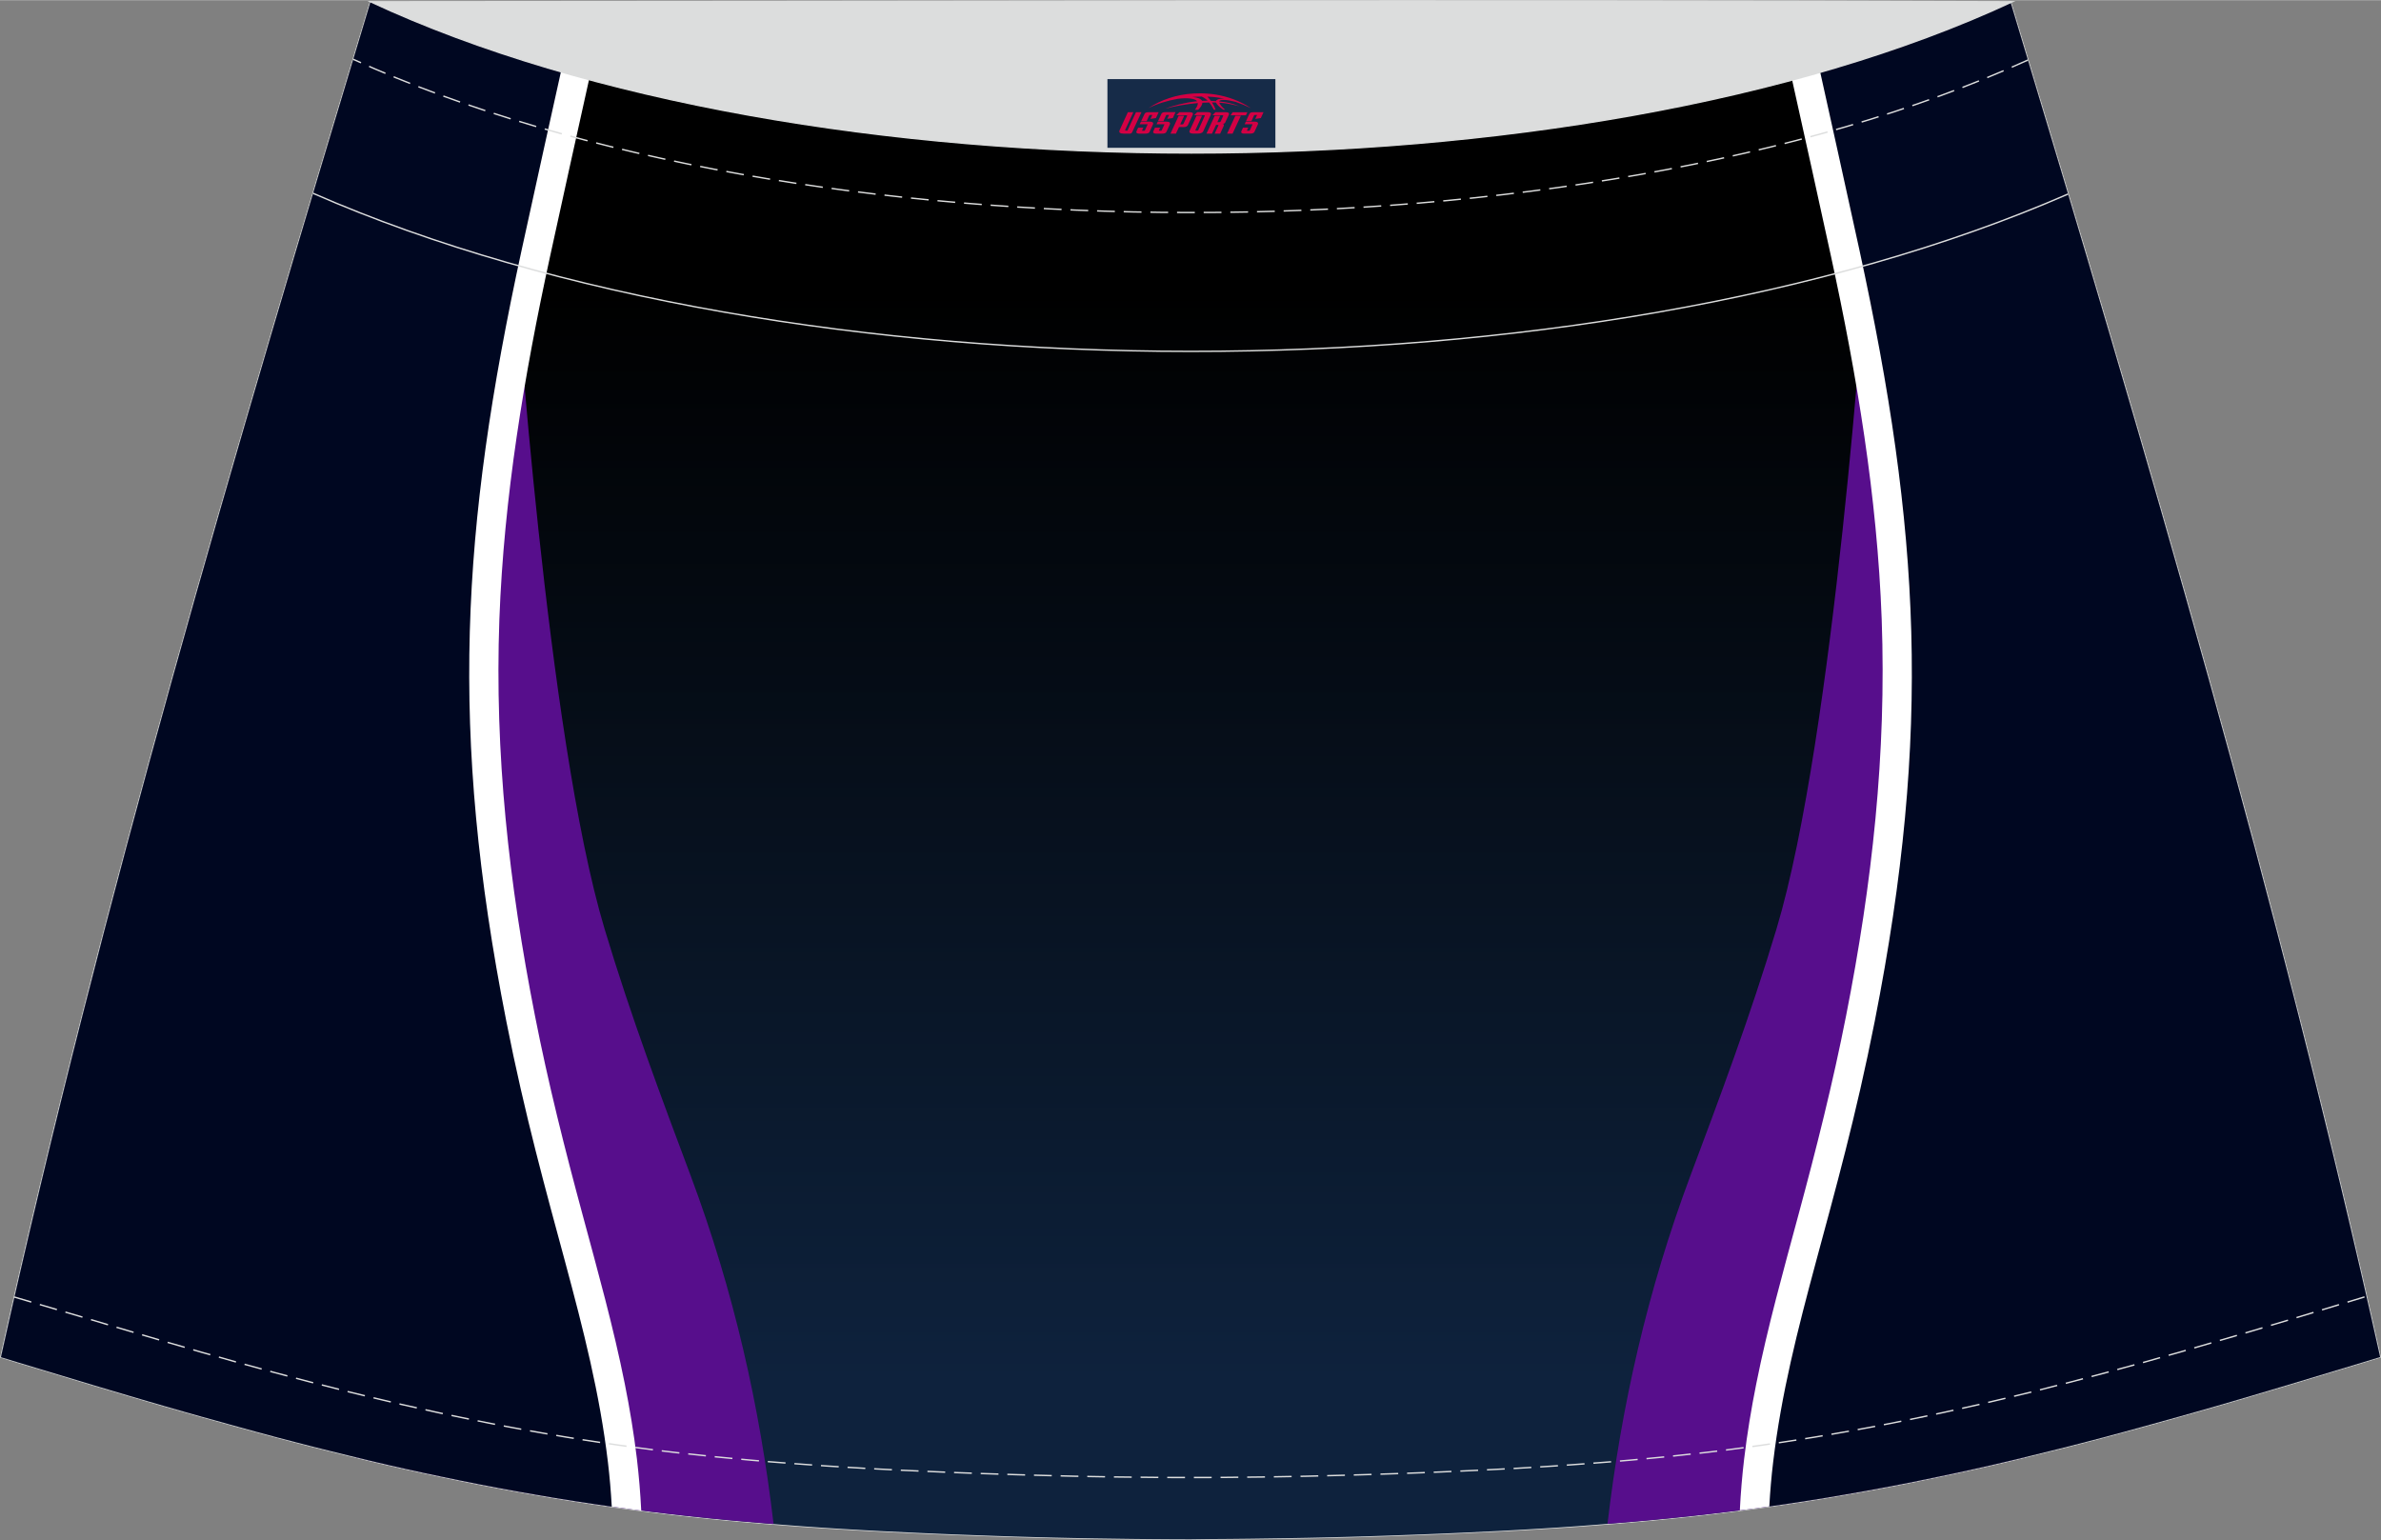
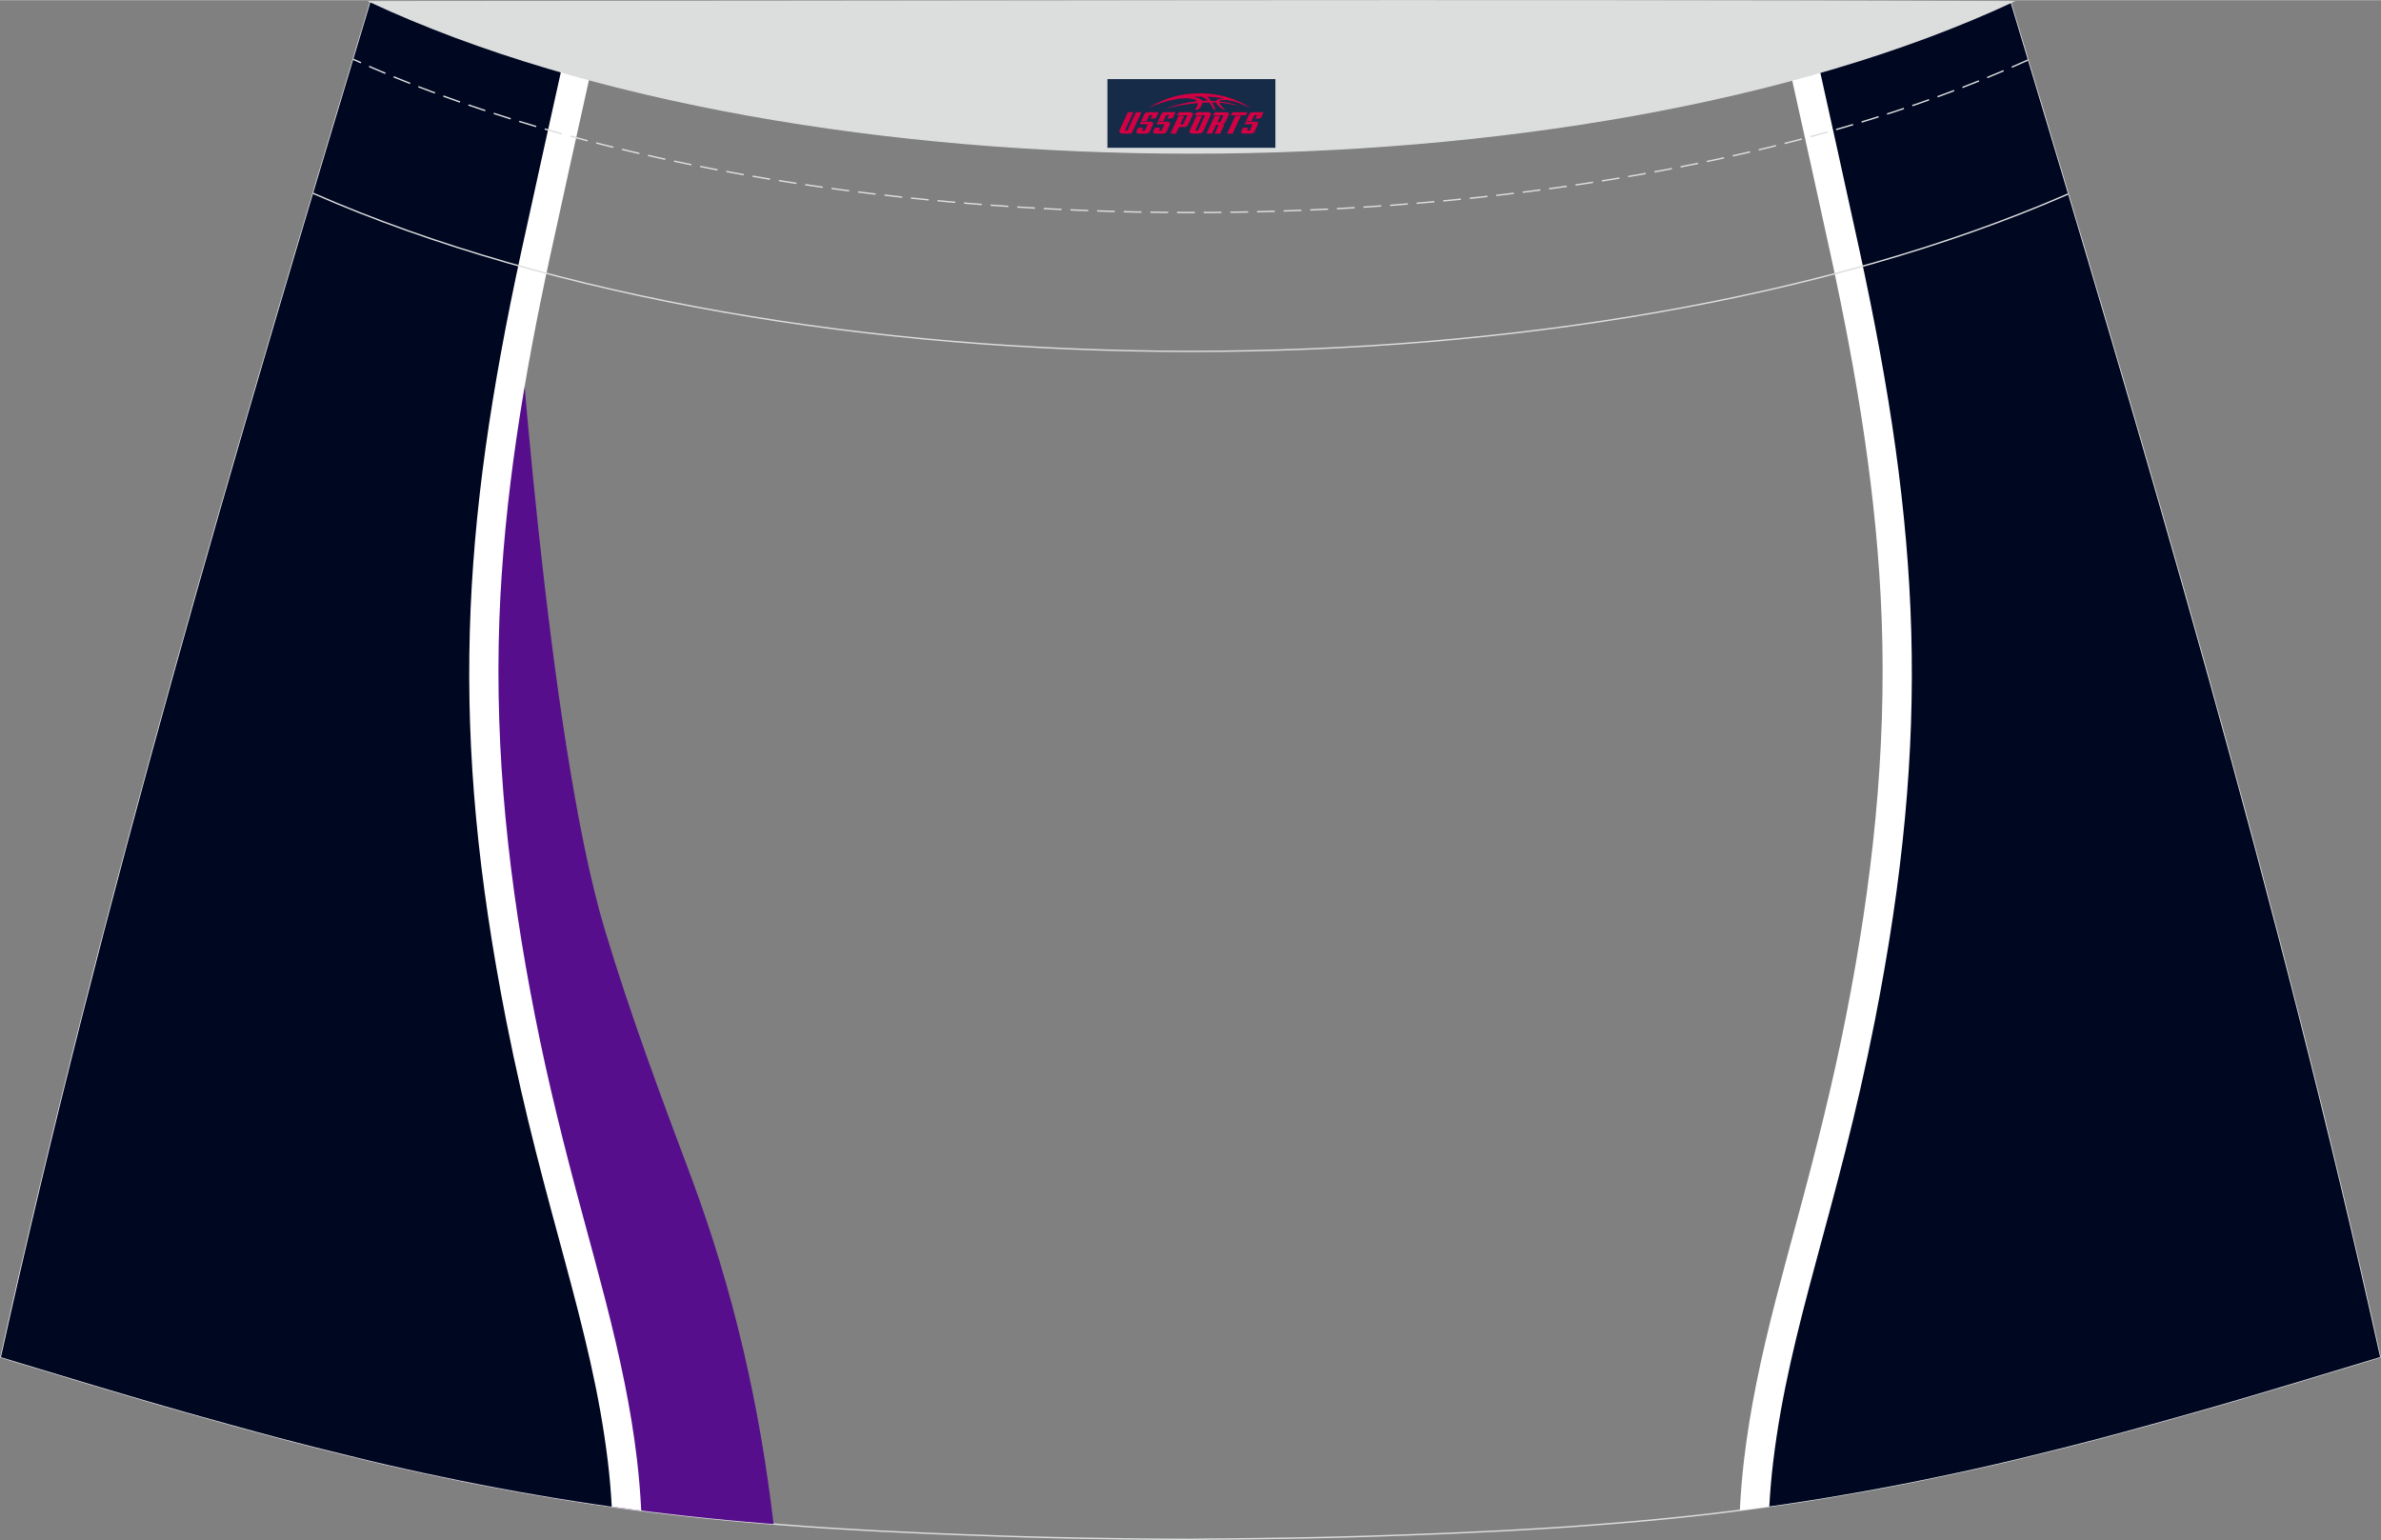
<svg xmlns="http://www.w3.org/2000/svg" version="1.1" id="图层_1" x="0px" y="0px" width="387.08px" height="250.4px" viewBox="0 0 340.24 220.05" enable-background="new 0 0 340.24 220.05" xml:space="preserve">
  <rect x="0" y="0" width="340.24" height="220.05" fill="#808080" stroke="none" />
  <g>
    <path fill="none" stroke="#DCDDDD" stroke-width="0.2" stroke-miterlimit="22.926" d="M170.12,219.95L170.12,219.95l-2.79-0.01   l-2.78-0.02l-2.78-0.03l-2.78-0.04l-2.78-0.04l-2.78-0.05l-2.78-0.06l-2.78-0.07l-2.78-0.08l-2.78-0.09l-2.78-0.1l-2.74-0.1   l-2.74-0.11l-2.74-0.12l-2.74-0.13l-2.74-0.13l-2.74-0.15l-2.74-0.16l-2.74-0.17l-2.74-0.19l-2.76-0.21l-2.75-0.22l-2.75-0.23   l-2.75-0.25l-2.75-0.27l-2.75-0.29l-2.74-0.31l-2.74-0.33l-2.74-0.35l-2.7-0.37l-2.7-0.39l-2.69-0.41l-2.69-0.43l-2.69-0.46   l-2.68-0.47l-2.68-0.49l-2.67-0.51l-2.66-0.53l-2.66-0.55l-2.66-0.56l-2.65-0.58l-2.65-0.6l-2.64-0.62l-2.67-0.65l-2.64-0.65   l-2.65-0.66l-2.64-0.68l-2.64-0.69l-2.64-0.71l-2.63-0.72l-2.63-0.73l-2.63-0.73l-2.62-0.74l-2.62-0.75l-2.62-0.76l-2.62-0.77   l-2.63-0.78l-2.62-0.78l-2.62-0.79l-2.62-0.79l-2.62-0.79l-2.62-0.79l-2.62-0.8C14.67,128.39,33.38,65.22,52.95,0.23   c93.9,25.95,140.44,25.95,234.34,0c19.58,65,38.28,128.16,52.83,193.66l-2.62,0.8l-2.62,0.79l-2.62,0.79l-2.62,0.79l-2.62,0.79   l-2.62,0.78l-2.62,0.78l-2.62,0.77l-2.62,0.76l-2.63,0.75l-2.62,0.74l-2.63,0.73l-2.63,0.73l-2.63,0.72l-2.64,0.71l-2.64,0.69   l-2.64,0.68l-2.65,0.66l-2.64,0.65l-2.64,0.64l-2.64,0.62l-2.65,0.6l-2.65,0.58l-2.66,0.56l-2.66,0.55l-2.66,0.53l-2.67,0.51   l-2.68,0.49l-2.68,0.47l-2.69,0.46l-2.69,0.43l-2.69,0.41l-2.7,0.39l-2.7,0.37l-2.74,0.35l-2.74,0.33l-2.74,0.31l-2.75,0.29   l-2.75,0.27l-2.75,0.25l-2.75,0.23l-2.75,0.22l-2.76,0.21l-2.74,0.19l-2.74,0.17l-2.74,0.16l-2.74,0.15l-2.74,0.13l-2.74,0.13   l-2.74,0.12l-2.74,0.11l-2.74,0.1l-2.78,0.1l-2.78,0.09l-2.78,0.08l-2.78,0.07l-2.78,0.06l-2.78,0.05l-2.78,0.04l-2.78,0.04   l-2.78,0.03l-2.78,0.02L170.12,219.95L170.12,219.95z" />
    <linearGradient id="SVGID_1_" gradientUnits="userSpaceOnUse" x1="170.118" y1="22.355" x2="170.118" y2="177.852" gradientTransform="matrix(1 0 0 -1 0 219.537)">
      <stop offset="0" style="stop-color:#0E223D" />
      <stop offset="1" style="stop-color:#000000" />
    </linearGradient>
-     <path fill-rule="evenodd" clip-rule="evenodd" fill="url(#SVGID_1_)" d="M170.12,219.95L170.12,219.95l-2.79-0.01l-2.78-0.02   l-2.78-0.03l-2.78-0.04l-2.78-0.04l-2.78-0.05l-2.78-0.06l-2.78-0.07l-2.78-0.08l-2.78-0.09l-2.78-0.1l-2.74-0.1l-2.74-0.11   l-2.74-0.12l-2.74-0.13l-2.74-0.13l-2.74-0.15l-2.74-0.16l-2.74-0.17l-2.74-0.19l-2.76-0.21l-2.75-0.22l-2.75-0.23l-2.75-0.25   l-2.75-0.27l-2.75-0.29l-2.74-0.31l-2.74-0.33l-2.74-0.35l-2.7-0.37l-2.7-0.39l-2.69-0.41l-2.69-0.43l-2.69-0.46l-2.68-0.47   l-2.68-0.49l-2.67-0.51l-2.66-0.53l-2.66-0.55l-2.66-0.56l-2.65-0.58l-2.65-0.6l-2.64-0.62l-2.67-0.65l-2.64-0.65l-2.65-0.66   l-2.64-0.68l-2.64-0.69l-2.64-0.71l-2.63-0.72l-2.63-0.73l-2.63-0.73l-2.62-0.74l-2.62-0.75l-2.62-0.76l-2.62-0.77l-2.63-0.78   l-2.62-0.78l-2.62-0.79l-2.62-0.79l-2.62-0.79l-2.62-0.79l-2.62-0.8C14.67,128.39,33.38,65.22,52.95,0.23   c93.9,25.95,140.44,25.95,234.34,0c19.58,65,38.28,128.16,52.83,193.66l-2.62,0.8l-2.62,0.79l-2.62,0.79l-2.62,0.79l-2.62,0.79   l-2.62,0.78l-2.62,0.78l-2.62,0.77l-2.62,0.76l-2.63,0.75l-2.62,0.74l-2.63,0.73l-2.63,0.73l-2.63,0.72l-2.64,0.71l-2.64,0.69   l-2.64,0.68l-2.65,0.66l-2.64,0.65l-2.64,0.64l-2.64,0.62l-2.65,0.6l-2.65,0.58l-2.66,0.56l-2.66,0.55l-2.66,0.53l-2.67,0.51   l-2.68,0.49l-2.68,0.47l-2.69,0.46l-2.69,0.43l-2.69,0.41l-2.7,0.39l-2.7,0.37l-2.74,0.35l-2.74,0.33l-2.74,0.31l-2.75,0.29   l-2.75,0.27l-2.75,0.25l-2.75,0.23l-2.75,0.22l-2.76,0.21l-2.74,0.19l-2.74,0.17l-2.74,0.16l-2.74,0.15l-2.74,0.13l-2.74,0.13   l-2.74,0.12l-2.74,0.11l-2.74,0.1l-2.78,0.1l-2.78,0.09l-2.78,0.08l-2.78,0.07l-2.78,0.06l-2.78,0.05l-2.78,0.04l-2.78,0.04   l-2.78,0.03l-2.78,0.02L170.12,219.95L170.12,219.95z" />
    <g>
      <path fill-rule="evenodd" clip-rule="evenodd" fill="#570E8C" d="M73.73,39.57c0,0,4.38,65.56,12.66,93.14    c3.79,12.62,8.25,24.45,12.28,35.21c6.21,16.59,9.91,33.1,11.87,49.84l-1.16-0.09l-2.75-0.23l-2.75-0.25l-2.75-0.27l-2.75-0.29    l-2.74-0.31l-2.74-0.33l-2.74-0.35l-2.7-0.37l-2.7-0.39l-2.69-0.41l-2.69-0.43l-2.69-0.46l-2.68-0.47l-2.68-0.49l-2.67-0.51    L66,211.58l-2.66-0.55l-2.66-0.56l-2.65-0.58l-2.65-0.6l-2.64-0.62l-1.98-0.48c-2.76-9.57-5.67-18.96-8.41-26.56    c9.07-46.81,20.08-93.39,26.59-140.37L73.73,39.57z" />
      <path fill-rule="evenodd" clip-rule="evenodd" fill="#FFFFFF" d="M91.63,215.84c-0.12-2.48-0.33-4.96-0.62-7.42    c-0.43-3.59-1.02-7.16-1.73-10.7c-1.62-8.11-3.86-16.1-6.01-24.08c-2.56-9.47-4.94-18.9-6.83-28.54    c-3.71-18.83-5.78-37.43-5.08-56.64c0.65-17.54,3.53-34.75,7.25-51.87c0.91-4.2,1.83-8.4,2.76-12.59    c1.14-5.19,2.3-10.38,3.45-15.56c-10.05-2.36-20.62-5.1-31.87-8.2C33.38,65.22,14.67,128.39,0.12,193.91l2.62,0.8l2.62,0.79    l2.62,0.79l2.62,0.79l2.62,0.79l2.62,0.78l2.63,0.78l2.62,0.77l2.62,0.76l2.62,0.75l2.62,0.74l2.63,0.73l2.63,0.73l2.63,0.72    l2.64,0.71l2.64,0.69l2.64,0.68l2.65,0.66l2.64,0.65l2.67,0.65l2.64,0.62l2.65,0.6l2.65,0.58l2.66,0.56l2.66,0.55l2.66,0.53    l2.67,0.51l2.68,0.49l2.68,0.47l2.69,0.46l2.69,0.43l2.69,0.41l2.7,0.39l2.7,0.37L91.63,215.84z" />
      <path fill-rule="evenodd" clip-rule="evenodd" fill="#000721" d="M80.77,7.47c-2.03,9.14-4.21,18.96-6.23,28.24    c-8.67,39.94-10.35,68.76-2.19,110.19c5.32,27.03,12.18,43.43,14.52,63.01c0.25,2.08,0.43,4.2,0.55,6.37l-2.67-0.39l-2.69-0.41    l-2.69-0.43l-2.69-0.46L74,213.12l-2.68-0.49l-2.67-0.51l-2.66-0.53l-2.66-0.55l-2.66-0.56l-2.65-0.58l-2.65-0.6l-2.64-0.62    l-2.67-0.65l-2.64-0.65l-2.65-0.66l-2.64-0.68l-2.64-0.69l-2.64-0.71l-2.63-0.72l-2.63-0.73l-2.63-0.73l-2.62-0.74l-2.62-0.75    l-2.62-0.76l-2.62-0.77l-2.63-0.78l-2.62-0.78l-2.62-0.79l-2.62-0.79l-2.62-0.79l-2.62-0.79l-2.62-0.8    C14.67,128.39,33.38,65.22,52.95,0.23C62.7,2.93,71.94,5.34,80.77,7.47z" />
    </g>
    <g>
-       <path fill-rule="evenodd" clip-rule="evenodd" fill="#570E8C" d="M266.52,39.57c0,0-4.38,65.56-12.66,93.14    c-3.79,12.62-8.25,24.45-12.28,35.21c-6.21,16.58-9.91,33.08-11.87,49.81l1.19-0.09l2.75-0.23l2.75-0.25l2.75-0.27l2.75-0.29    l2.74-0.31l2.74-0.33l2.74-0.35l2.7-0.37l2.7-0.39l2.69-0.41l2.69-0.43l2.69-0.46l2.68-0.47l2.68-0.49l2.67-0.51l2.66-0.53    l2.66-0.55l2.66-0.56l2.65-0.58l2.65-0.6l2.64-0.62l1.95-0.47c2.76-9.56,5.67-18.94,8.4-26.54    c-9.07-46.81-20.08-93.39-26.59-140.37L266.52,39.57z" />
      <path fill-rule="evenodd" clip-rule="evenodd" fill="#FFFFFF" d="M248.62,215.8c0.12-2.47,0.33-4.94,0.62-7.39    c0.43-3.59,1.02-7.16,1.73-10.7c1.62-8.11,3.86-16.1,6.01-24.08c2.56-9.47,4.94-18.9,6.83-28.54c3.71-18.83,5.78-37.43,5.08-56.64    c-0.65-17.54-3.53-34.75-7.25-51.87c-0.91-4.2-1.83-8.4-2.76-12.59c-1.14-5.19-2.3-10.38-3.45-15.56    c10.05-2.36,20.62-5.1,31.87-8.2c19.58,65,38.28,128.16,52.83,193.66l-2.62,0.8l-2.62,0.79l-2.62,0.79l-2.62,0.79l-2.62,0.79    l-2.62,0.78l-2.62,0.78l-2.62,0.77l-2.62,0.76l-2.63,0.75l-2.62,0.74l-2.63,0.73l-2.63,0.73l-2.63,0.72l-2.64,0.71l-2.64,0.69    l-2.64,0.68l-2.65,0.66L290.2,208l-2.64,0.64l-2.64,0.62l-2.65,0.6l-2.65,0.58l-2.66,0.56l-2.66,0.55l-2.66,0.53l-2.67,0.51    l-2.68,0.49l-2.68,0.47l-2.69,0.46l-2.69,0.43l-2.69,0.41l-2.7,0.39l-2.7,0.37L248.62,215.8z" />
      <path fill-rule="evenodd" clip-rule="evenodd" fill="#000721" d="M259.48,7.47c2.03,9.14,4.21,18.96,6.23,28.24    c8.67,39.94,10.35,68.76,2.19,110.19c-5.32,27.03-12.18,43.43-14.52,63.01c-0.25,2.07-0.43,4.18-0.55,6.34l2.7-0.39l2.69-0.41    l2.69-0.43l2.69-0.46l2.68-0.47l2.68-0.49l2.67-0.51l2.66-0.53l2.66-0.55l2.66-0.56l2.65-0.58l2.65-0.6l2.64-0.62l2.64-0.64    l2.64-0.65l2.65-0.66l2.64-0.68l2.64-0.69l2.64-0.71l2.63-0.72l2.63-0.73l2.63-0.73l2.62-0.74l2.63-0.75l2.62-0.76l2.62-0.77    l2.62-0.78l2.62-0.78l2.62-0.79l2.62-0.79l2.62-0.79l2.62-0.79l2.62-0.8c-14.55-65.5-33.26-128.66-52.83-193.66    C277.54,2.93,268.31,5.34,259.48,7.47z" />
    </g>
    <path fill="none" stroke="#DCDDDD" stroke-width="0.2" stroke-miterlimit="22.926" d="M295.53,27.7   c-68.77,30.01-182.12,29.99-250.79-0.1" />
    <path fill="none" stroke="#DCDDDD" stroke-width="0.2" stroke-miterlimit="22.926" stroke-dasharray="2.539,1.27" d="   M289.8,8.55c-64.06,29.1-175.37,29.06-239.32-0.1" />
-     <polyline fill="none" stroke="#DCDDDD" stroke-width="0.2" stroke-miterlimit="22.926" stroke-dasharray="2.539,1.27" points="   2.04,185.32 13.13,188.59 15.73,189.37 18.33,190.14 20.94,190.91 23.54,191.68 26.14,192.43 28.73,193.19 31.34,193.92    33.93,194.66 36.54,195.37 39.15,196.09 41.75,196.78 44.35,197.47 46.96,198.13 49.56,198.8 52.14,199.43 54.74,200.05    57.33,200.66 59.93,201.24 62.53,201.82 65.13,202.37 67.73,202.91 70.34,203.43 72.95,203.93 75.56,204.41 78.17,204.87    80.8,205.32 83.41,205.74 86.03,206.14 88.65,206.52 91.28,206.88 93.95,207.23 96.63,207.55 99.31,207.84 101.98,208.13    104.68,208.39 107.38,208.64 110.07,208.87 112.78,209.08 115.49,209.28 118.18,209.47 120.88,209.64 123.58,209.8 126.26,209.94    128.97,210.08 131.68,210.2 134.4,210.32 137.11,210.43 139.84,210.53 142.59,210.62 145.35,210.71 148.1,210.79 150.86,210.86    153.61,210.93 156.36,210.98 159.11,211.03 161.86,211.06 164.61,211.09 167.37,211.11 172.87,211.11 175.6,211.09 178.35,211.06    181.1,211.03 183.85,210.98 186.6,210.93 189.35,210.86 192.11,210.79 194.86,210.71 197.62,210.62 200.37,210.53 203.1,210.43    205.81,210.32 208.53,210.2 211.23,210.08 213.94,209.94 216.66,209.8 219.36,209.64 222.05,209.47 224.75,209.28 227.46,209.08    230.16,208.87 232.86,208.64 235.56,208.39 238.25,208.13 240.93,207.84 243.61,207.55 246.29,207.23 248.96,206.88 251.58,206.52    254.21,206.14 256.83,205.74 259.44,205.32 262.07,204.87 264.67,204.41 267.29,203.93 269.9,203.43 272.5,202.91 275.11,202.37    277.71,201.82 280.31,201.24 282.91,200.66 285.49,200.05 288.09,199.43 290.68,198.8 293.28,198.13 295.89,197.47 298.49,196.78    301.08,196.09 303.67,195.38 306.27,194.67 308.87,193.93 311.48,193.2 314.07,192.44 316.68,191.68 319.28,190.92 321.89,190.15    324.49,189.37 327.1,188.59 338.17,185.22  " />
    <path fill-rule="evenodd" clip-rule="evenodd" fill="#DCDDDD" stroke="#DCDDDD" stroke-width="0.2" stroke-miterlimit="22.926" d="   M287.55,0.23c-61.9,28.81-172.7,28.81-234.6,0C131.16,0.21,209.33-0.06,287.55,0.23z" />
  </g>
  <g id="tag_logo">
    <rect y="11.28" fill="#162B48" width="24" height="9.818" x="158.25" />
    <g>
      <path fill="#D30044" d="M174.21,14.47l0.005-0.011c0.131-0.311,1.085-0.262,2.351,0.071c0.715,0.24,1.44,0.54,2.193,0.9    c-0.218-0.147-0.447-0.289-0.682-0.42l0.011,0.005l-0.011-0.005c-1.478-0.845-3.218-1.418-5.1-1.62    c-1.282-0.115-1.658-0.082-2.411-0.055c-2.449,0.142-4.68,0.905-6.458,2.095c1.26-0.638,2.722-1.075,4.195-1.336    c1.467-0.18,2.476-0.033,2.771,0.344c-1.691,0.175-3.469,0.633-4.555,1.075c1.156-0.338,2.967-0.665,4.647-0.813    c0.016,0.251-0.115,0.567-0.415,0.96h0.475c0.376-0.382,0.584-0.725,0.595-1.004c0.333-0.022,0.66-0.033,0.971-0.033    C173.04,14.91,173.25,15.26,173.45,15.65h0.262c-0.125-0.344-0.295-0.687-0.518-1.036c0.207,0,0.393,0.005,0.567,0.011    c0.104,0.267,0.496,0.66,1.058,1.025h0.245c-0.442-0.365-0.753-0.753-0.835-1.004c1.047,0.065,1.696,0.224,2.885,0.513    C176.03,14.73,175.29,14.56,174.21,14.47z M171.77,14.38c-0.164-0.295-0.655-0.485-1.402-0.551    c0.464-0.033,0.922-0.055,1.364-0.055c0.311,0.147,0.589,0.344,0.84,0.589C172.31,14.36,172.04,14.37,171.77,14.38z M173.75,14.43c-0.224-0.016-0.458-0.027-0.715-0.044c-0.147-0.202-0.311-0.398-0.502-0.6c0.082,0,0.164,0.005,0.24,0.011    c0.72,0.033,1.429,0.125,2.138,0.273C174.24,14.03,173.86,14.19,173.75,14.43z" />
      <path fill="#D30044" d="M161.17,16.01L160,18.56C159.82,18.93,160.09,19.07,160.57,19.07l0.873,0.005    c0.115,0,0.251-0.049,0.327-0.175l1.342-2.891H162.33L161.11,18.64H160.94c-0.147,0-0.185-0.033-0.147-0.125l1.156-2.504H161.17L161.17,16.01z M163.03,17.36h1.271c0.36,0,0.584,0.125,0.442,0.425L164.27,18.82C164.17,19.04,163.9,19.07,163.67,19.07H162.75c-0.267,0-0.442-0.136-0.349-0.333l0.235-0.513h0.742L163.2,18.6C163.18,18.65,163.22,18.66,163.28,18.66h0.18    c0.082,0,0.125-0.016,0.147-0.071l0.376-0.813c0.011-0.022,0.011-0.044-0.055-0.044H162.86L163.03,17.36L163.03,17.36z M163.85,17.29h-0.78l0.475-1.025c0.098-0.218,0.338-0.256,0.578-0.256H165.57L165.18,16.85L164.4,16.97l0.262-0.562H164.37c-0.082,0-0.12,0.016-0.147,0.071L163.85,17.29L163.85,17.29z M165.44,17.36L165.27,17.73h1.069c0.06,0,0.06,0.016,0.049,0.044    L166.01,18.59C165.99,18.64,165.95,18.66,165.87,18.66H165.69c-0.055,0-0.104-0.011-0.082-0.06l0.175-0.376H165.04L164.81,18.74C164.71,18.93,164.89,19.07,165.16,19.07h0.916c0.24,0,0.502-0.033,0.605-0.251l0.475-1.031c0.142-0.3-0.082-0.425-0.442-0.425H165.44L165.44,17.36z M166.25,17.29l0.371-0.818c0.022-0.055,0.06-0.071,0.147-0.071h0.295L166.8,16.96l0.791-0.115l0.387-0.845H166.53c-0.24,0-0.48,0.038-0.578,0.256L165.48,17.29L166.25,17.29L166.25,17.29z M168.65,17.75h0.278c0.087,0,0.153-0.022,0.202-0.115    l0.496-1.075c0.033-0.076-0.011-0.12-0.125-0.12H168.1l0.431-0.431h1.522c0.355,0,0.485,0.153,0.393,0.355l-0.676,1.445    c-0.06,0.125-0.175,0.333-0.644,0.327l-0.649-0.005L168.04,19.07H167.26l1.178-2.558h0.785L168.65,17.75L168.65,17.75z     M171.24,18.56c-0.022,0.049-0.06,0.076-0.142,0.076h-0.191c-0.082,0-0.109-0.027-0.082-0.076l0.944-2.051h-0.785l-0.987,2.138    c-0.125,0.273,0.115,0.415,0.453,0.415h0.72c0.327,0,0.649-0.071,0.769-0.322l1.085-2.384c0.093-0.202-0.06-0.355-0.415-0.355    h-1.533l-0.431,0.431h1.38c0.115,0,0.164,0.033,0.131,0.104L171.24,18.56L171.24,18.56z M173.96,17.43h0.278    c0.087,0,0.158-0.022,0.202-0.115l0.344-0.753c0.033-0.076-0.011-0.12-0.125-0.12h-1.402l0.425-0.431h1.527    c0.355,0,0.485,0.153,0.393,0.355l-0.529,1.124c-0.044,0.093-0.147,0.18-0.393,0.18c0.224,0.011,0.256,0.158,0.175,0.327    l-0.496,1.075h-0.785l0.54-1.167c0.022-0.055-0.005-0.087-0.104-0.087h-0.235L173.19,19.07h-0.785l1.178-2.558h0.785L173.96,17.43L173.96,17.43z M176.53,16.52L175.35,19.07h0.785l1.184-2.558H176.53L176.53,16.52z M178.04,16.45l0.202-0.431h-2.1l-0.295,0.431    H178.04L178.04,16.45z M178.02,17.36h1.271c0.36,0,0.584,0.125,0.442,0.425l-0.475,1.031c-0.104,0.218-0.371,0.251-0.605,0.251    h-0.916c-0.267,0-0.442-0.136-0.349-0.333l0.235-0.513h0.742L178.19,18.6c-0.022,0.049,0.022,0.06,0.082,0.06h0.18    c0.082,0,0.125-0.016,0.147-0.071l0.376-0.813c0.011-0.022,0.011-0.044-0.049-0.044h-1.069L178.02,17.36L178.02,17.36z     M178.83,17.29H178.05l0.475-1.025c0.098-0.218,0.338-0.256,0.578-0.256h1.451l-0.387,0.845l-0.791,0.115l0.262-0.562h-0.295    c-0.082,0-0.12,0.016-0.147,0.071L178.83,17.29z" />
    </g>
  </g>
</svg>